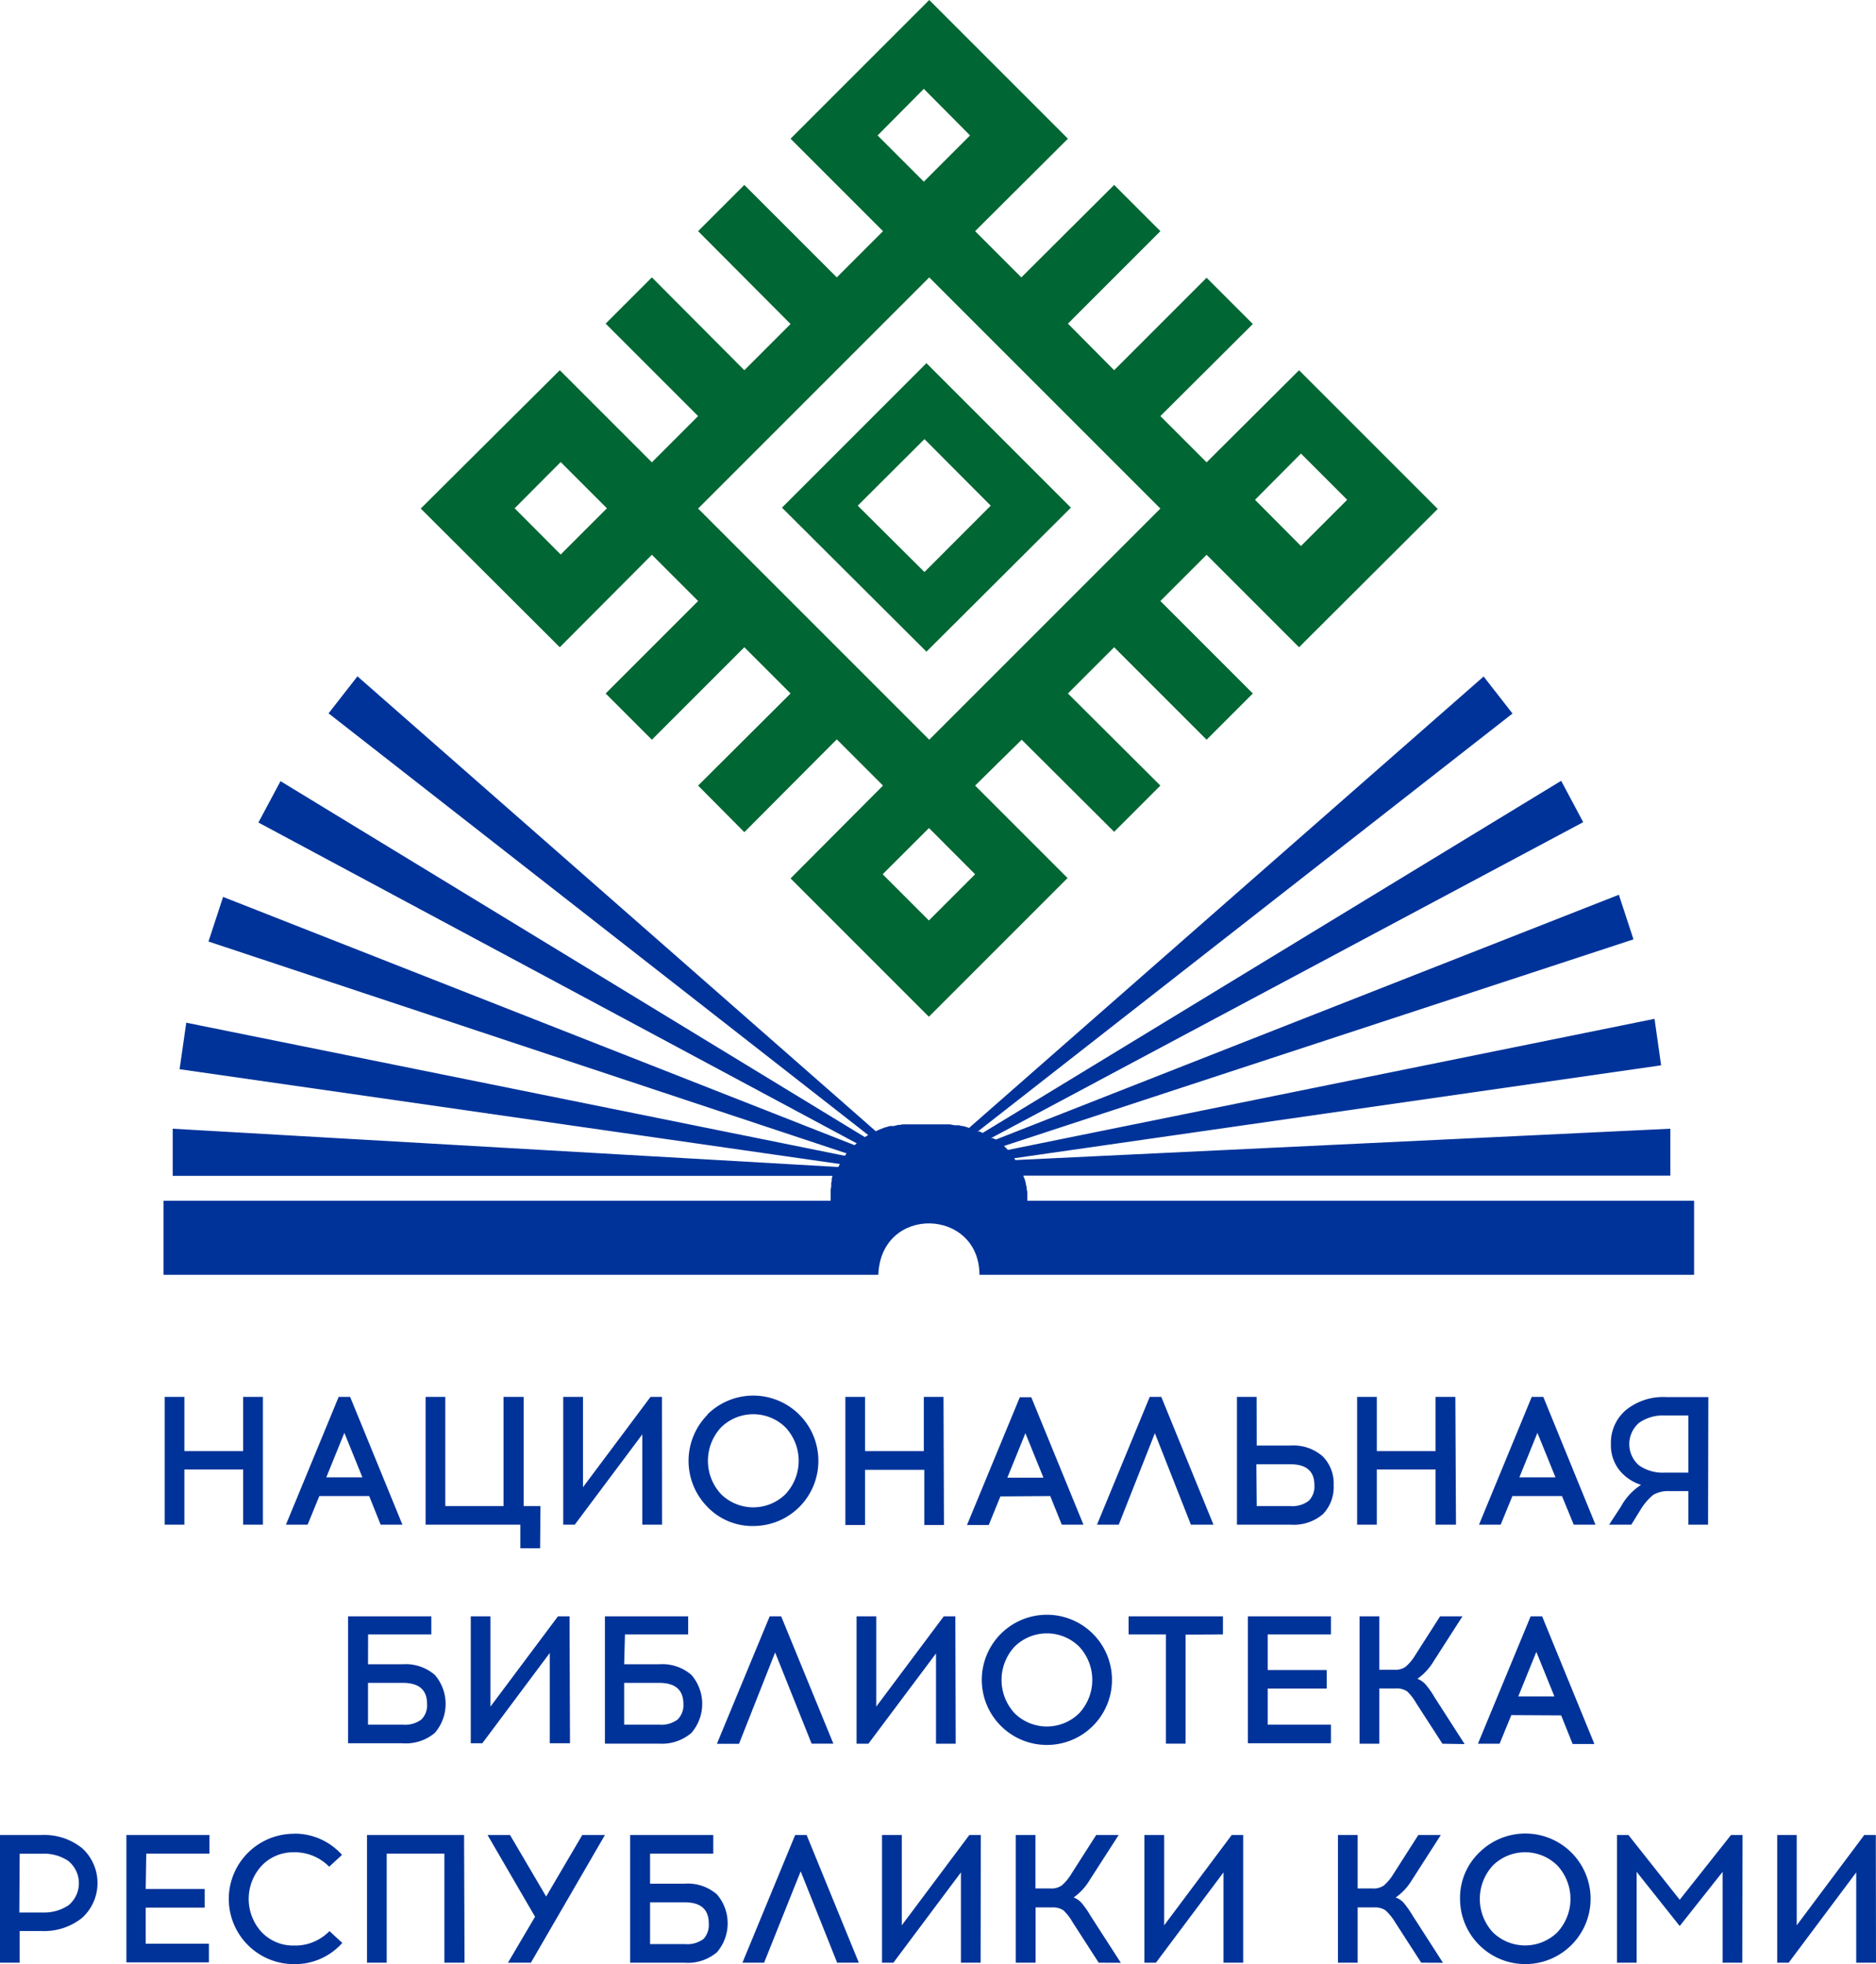
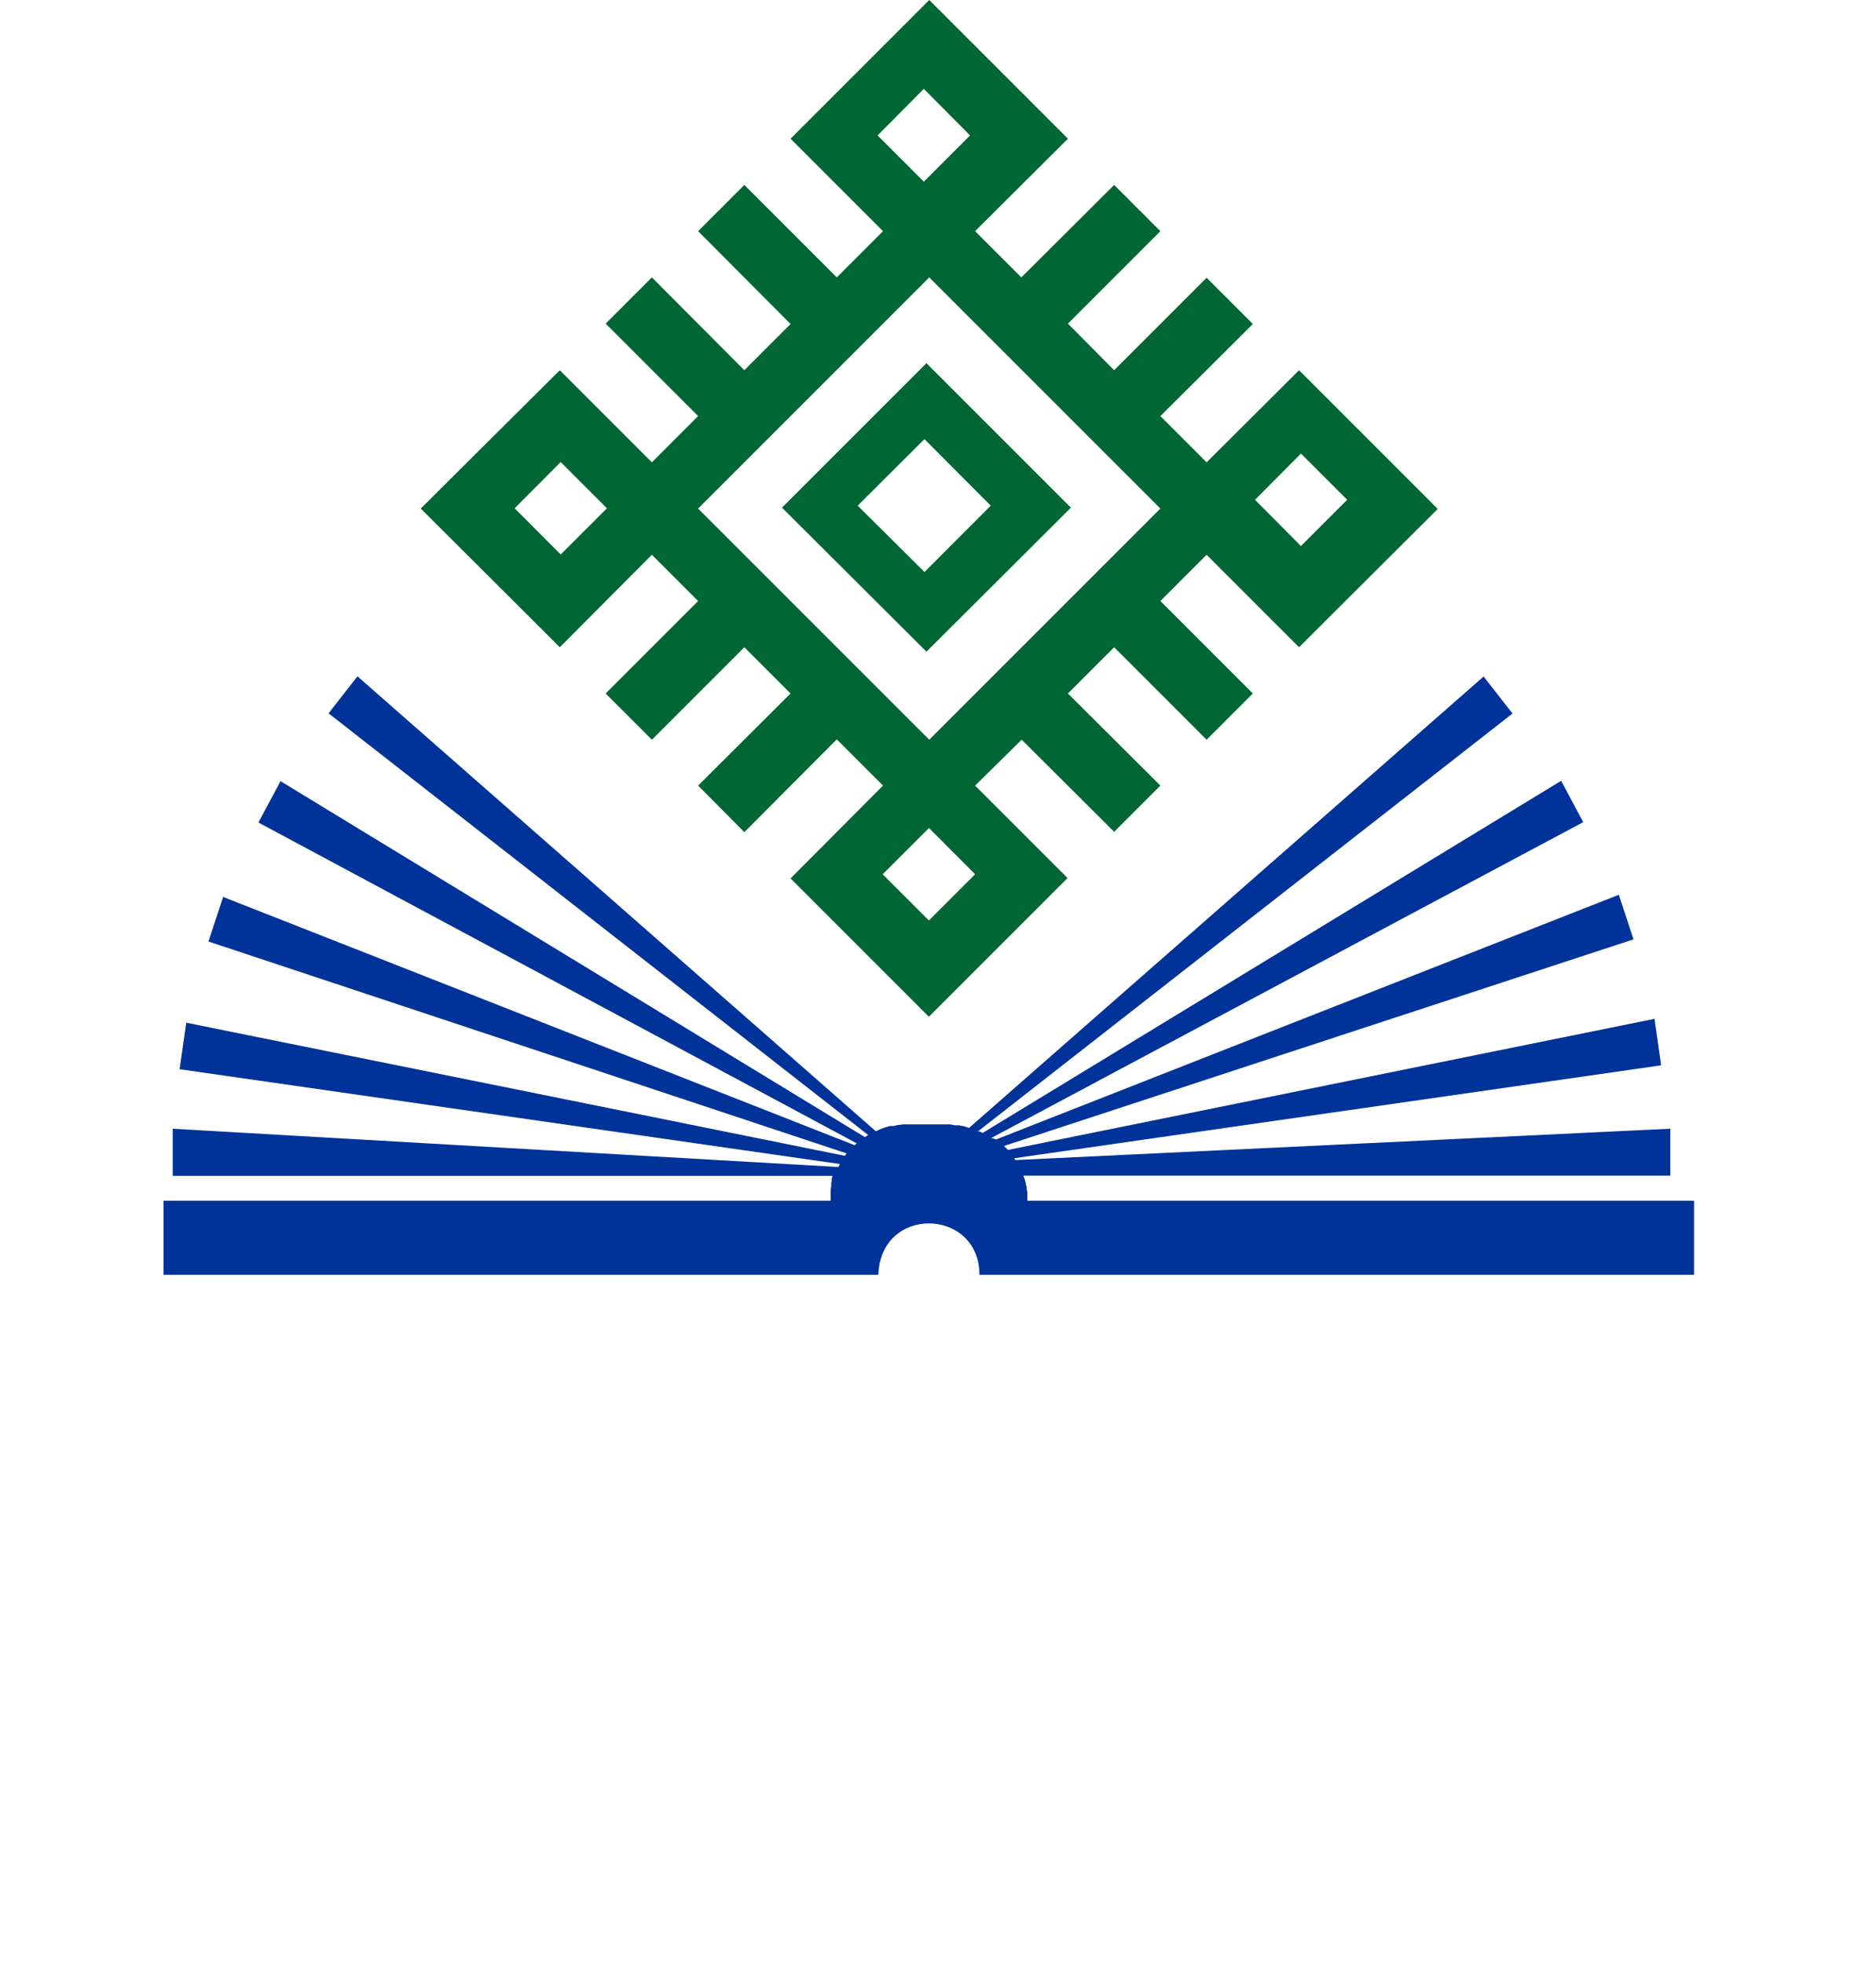
<svg xmlns="http://www.w3.org/2000/svg" viewBox="0 0 207.78 217.51">
  <defs>
    <style>.cls-1{fill:#063;}.cls-1,.cls-2{fill-rule:evenodd;}.cls-2{fill:#039;}</style>
  </defs>
  <title>komi</title>
  <g id="Слой_2" data-name="Слой 2">
    <g id="Слой_1-2" data-name="Слой 1">
      <path class="cls-1" d="M102.32,9.84,107.44,15l-5.12,5.12L97.2,15Zm41.77,40.39,5.12,5.12-5.12,5.12L139,55.35ZM102.89,91.7,108,96.82l-5.12,5.12-5.12-5.12ZM62.1,51.17l5.12,5.12L62.1,61.41,57,56.29Zm40.82-20.45,25.6,25.6-25.6,25.6-25.6-25.6Zm-.53,17.91L109.73,56l-7.34,7.35L95,56Zm.22-8.41,16,16-16,15.95-16-15.95ZM102.92,0l15.36,15.36L108,25.6l5.12,5.12L123.4,20.48l5.12,5.12L118.28,35.84,123.4,41l10.24-10.24,5.12,5.12L128.52,46.08l5.12,5.12L143.88,41l15.36,15.36L143.88,71.68,133.64,61.44l-5.12,5.12L138.76,76.8l-5.12,5.12L123.4,71.68l-5.12,5.12L128.52,87l-5.12,5.12L113.16,81.92,108,87l10.24,10.24-15.36,15.36L87.56,97.28,97.8,87l-5.12-5.12L82.44,92.16,77.32,87,87.56,76.8l-5.12-5.12L72.2,81.92,67.08,76.8,77.32,66.56,72.2,61.44,62,71.68,46.6,56.32,62,41,72.2,51.2l5.12-5.12L67.08,35.84l5.12-5.12L82.44,41l5.12-5.12L77.32,25.6l5.12-5.12L92.68,30.72,97.8,25.6,87.56,15.36Z" />
      <path class="cls-2" d="M108.48,125.29h0l.16.08h0l0,0h0l.19.1h0l64.08-39,2.44,4.58-65.6,35H110l0,0h0l.14.09,0,0h.07l0,0,.09.06,0,0h0l0,0,69-27.11,1.62,4.94-69.72,22.88.11.11,0,0,0,0h0l0,0,.13.13v0l0,0,.19.2,0,0h0l71.62-14.52.73,5.15-71.65,10.29h0v0h0v0h0l.13.2v0l0,0h0l0,0h0v0l0,0v0L185,125v5.2H113.35v0c0,.13.1.26.14.38l.12.44v0h0c0,.16.07.31.1.47h0c0,.16,0,.31.07.47v0c0,.15,0,.31,0,.47v.05c0,.17,0,.33,0,.5h73.85v8.2H108.48c0-7.39-10.91-7.79-11.2,0H18.11v-8.2H92c0-.18,0-.37,0-.55v-.06c0-.16,0-.31,0-.46v-.14l.06-.37h0v0l0-.14v0l0-.18v0l0-.05.06-.26,0-.17v-.08l.07-.21v-.09l0,0H19.13V125l73.72,4.24.17-.33h0l-73.13-10.5.74-5.15L93.57,128l.09-.12h0l.1-.15,0,0,0,0h0v0l0,0v0l0,0h0L23.09,104.27l1.62-4.94,69.93,27.49h0l.08-.06,0,0h0l.17-.14h0l0,0L28.62,91.09l2.45-4.58,64.72,39.42h0l.25-.16.12-.07L36.39,79l3.2-4.1L97,125.28h0l.24-.11,0,0,.15-.07h0l.3-.12.15-.06.25-.09.07,0,.16-.06h0l.23-.07h0l.16,0h0l.12,0,.16,0,.49-.12.17,0,.32-.06h0l.17,0,.33,0h0l.17,0h0l.14,0,.17,0h.17l.32,0h1.75l.52,0,.17,0,.17,0,.17,0,.15,0h0l.18,0,.17,0,.17,0,.17,0,.16,0,.51.1.16,0,.17,0,.16,0,.33.09.16,0,.18.06.27.08.16.07h0l57-50,3.2,4.1-59.25,46.31Z" />
-       <path class="cls-2" d="M207.78,217.36h-2.19v-10l-7.48,10h-1.27V203.22H199v10l7.48-10h1.28Zm-14.81,0h-2.18V207.3l-4.75,6-4.77-6v10.06h-2.18V203.22h1.27l5.68,7.17,5.68-7.17H193ZM172.49,206.6a5.08,5.08,0,0,0-7.15,0,5.46,5.46,0,0,0,0,7.39,5.11,5.11,0,0,0,7.15,0,5.43,5.43,0,0,0,0-7.39Zm-8.67-1.42a7.23,7.23,0,1,1-2.11,5.11A6.95,6.95,0,0,1,163.82,205.18Zm-6.41,12.18-2.91-4.51a5.72,5.72,0,0,0-1.05-1.29,2.09,2.09,0,0,0-1.28-.32h-1.8v6.12h-2.18V203.22h2.18v5.92H152a2,2,0,0,0,1.27-.33,5.24,5.24,0,0,0,1.07-1.29l2.75-4.3h2.49l-3.21,5a6.35,6.35,0,0,1-1.79,1.92,2.13,2.13,0,0,1,.89.59,11.24,11.24,0,0,1,1,1.43l3.35,5.21Zm-19.72,0h-2.18v-10l-7.48,10h-1.28V203.22h2.19v10l7.48-10h1.27Zm-16,0-2.91-4.51a5.48,5.48,0,0,0-1-1.29,2.09,2.09,0,0,0-1.28-.32h-1.8v6.12H112.5V203.22h2.18v5.92h1.64a2,2,0,0,0,1.27-.33,5.24,5.24,0,0,0,1.07-1.29l2.75-4.3h2.49l-3.22,5a6.36,6.36,0,0,1-1.77,1.92,2.14,2.14,0,0,1,.87.59,9.56,9.56,0,0,1,1,1.43l3.36,5.21Zm-13.08,0h-2.18v-10l-7.48,10H97.69V203.22h2.19v10l7.48-10h1.27ZM88.68,207.24l-4.05,10.12h-2.4l5.84-14.14h1.27l5.78,14.14h-2.4ZM72,215.3h3.86a3,3,0,0,0,2.07-.58A2.29,2.29,0,0,0,78.5,213c0-1.55-.89-2.33-2.69-2.33H72Zm0-6.69h3.82a4.92,4.92,0,0,1,3.58,1.18,4.91,4.91,0,0,1,0,6.42,5,5,0,0,1-3.61,1.15h-6V203.22H79v2.06H72Zm-13.2,8.75H56.26l3-5.09L54,203.22h2.49l4,6.81,4-6.81H67Zm-7.35,0H49.22V205.28H42.83v12.08H40.65V203.22H51.4ZM32.53,203.07a7,7,0,0,1,5.35,2.35l-1.42,1.31a5.35,5.35,0,0,0-3.93-1.6A4.83,4.83,0,0,0,29,206.6,5.43,5.43,0,0,0,29,214a4.82,4.82,0,0,0,3.56,1.46,5.28,5.28,0,0,0,3.93-1.6l1.42,1.31a7,7,0,0,1-5.35,2.35,7.22,7.22,0,0,1,0-14.44ZM16.14,209.2h6.53v2.06H16.14v4h7v2.06H14V203.22h9.2v2.06h-7Zm-14,2.6H4.71A4.85,4.85,0,0,0,7.59,211a3.18,3.18,0,0,0,0-4.89,4.8,4.8,0,0,0-2.87-.82H2.18ZM0,203.22H4.57a6.69,6.69,0,0,1,4.53,1.46,5.22,5.22,0,0,1,0,7.71,6.74,6.74,0,0,1-4.53,1.46H2.18v3.51H0Zm170.16-20.28-2,4.93h4Zm-2.77,7-1.3,3.17h-2.4L169.53,179h1.27l5.79,14.14h-2.41l-1.27-3.17Zm-7.63,3.17-2.91-4.5a5.62,5.62,0,0,0-1-1.3,2.11,2.11,0,0,0-1.28-.32h-1.8v6.12h-2.19V179h2.19v5.92h1.64a2,2,0,0,0,1.27-.33,5.48,5.48,0,0,0,1.07-1.29l2.75-4.3h2.48l-3.21,5a6.36,6.36,0,0,1-1.78,1.92,2.31,2.31,0,0,1,.88.6,8.94,8.94,0,0,1,1,1.42l3.35,5.21Zm-19.35-8.16h6.53V187h-6.53v4h7v2.06h-9.2V179h9.2V181h-7Zm-9.1-3.92V193.1h-2.18V181H125V179h10.45V181Zm-11.79,1.32a5.09,5.09,0,0,0-7.14,0,5.43,5.43,0,0,0,0,7.39,5.09,5.09,0,0,0,7.14,0,5.41,5.41,0,0,0,0-7.39Zm-8.67-1.41a7.21,7.21,0,0,1,12.31,5.1,7.21,7.21,0,1,1-12.31-5.1Zm-5,12.17h-2.18v-10l-7.49,10H94.87V179h2.18v10l7.48-10h1.28ZM85.85,183l-4,10.12H79.4L85.25,179h1.27L92.3,193.1H89.89ZM69.13,191H73a3,3,0,0,0,2.06-.58,2.23,2.23,0,0,0,.63-1.72c0-1.55-.9-2.33-2.69-2.33H69.13Zm0-6.69H73a4.92,4.92,0,0,1,3.58,1.18,4.91,4.91,0,0,1,0,6.42A5,5,0,0,1,73,193.1h-6V179h9.22V181h-7Zm-6,8.75H60.89v-10l-7.47,10H52.14V179h2.18v10l7.48-10h1.28ZM40.76,191h3.86a3,3,0,0,0,2.06-.58,2.22,2.22,0,0,0,.62-1.72c0-1.55-.89-2.33-2.68-2.33H40.76Zm0-6.69h3.82a4.94,4.94,0,0,1,3.58,1.18,4.91,4.91,0,0,1,0,6.42,5,5,0,0,1-3.61,1.15h-6V179h9.22V181h-7ZM187,156.76h-2.69a4.53,4.53,0,0,0-2.77.81,3.11,3.11,0,0,0,0,4.72,4.58,4.58,0,0,0,2.78.8H187Zm2.18,12.09H187v-3.72h-2.22a3.32,3.32,0,0,0-1.67.42,6.43,6.43,0,0,0-1.43,1.68l-1,1.62h-2.46l1.31-2a6.6,6.6,0,0,1,2.23-2.41,5,5,0,0,1-2.46-1.7,4.47,4.47,0,0,1-.88-2.81,4.75,4.75,0,0,1,1.66-3.77,6.55,6.55,0,0,1,4.46-1.44h4.67Zm-18.9-10.17-2,4.93h4Zm-2.77,7-1.3,3.17h-2.4l5.84-14.15h1.28l5.78,14.15h-2.41L173,165.68Zm-6.25,3.17H159v-6.11h-6.51v6.11h-2.18V154.7h2.18v6H159v-6h2.19Zm-22.07-2.06h3.77a2.94,2.94,0,0,0,2-.59,2.24,2.24,0,0,0,.62-1.72c0-1.55-.89-2.32-2.66-2.32h-3.77Zm0-6.7h3.73a4.9,4.9,0,0,1,3.56,1.18,4.22,4.22,0,0,1,1.23,3.21,4.31,4.31,0,0,1-1.19,3.21,5,5,0,0,1-3.6,1.16H137V154.7h2.18Zm-11.28-1.37-4,10.13h-2.41l5.84-14.15h1.28l5.78,14.15H131.9Zm-14.34,0-2,4.93h4Zm-2.77,7-1.29,3.17h-2.41l5.85-14.15h1.27L120,168.85h-2.4l-1.28-3.17Zm-6.25,3.17h-2.18v-6.11H95.81v6.11H93.63V154.7h2.18v6h6.51v-6h2.18ZM87,158.08a5.09,5.09,0,0,0-7.14,0,5.43,5.43,0,0,0,0,7.39,5.09,5.09,0,0,0,7.14,0,5.41,5.41,0,0,0,0-7.39Zm-8.67-1.41a7.21,7.21,0,0,1,12.31,5.1A7.2,7.2,0,0,1,83.45,169a6.91,6.91,0,0,1-5.09-2.11,7.26,7.26,0,0,1,0-10.21Zm-5,12.18H71.14v-10l-7.48,10H62.38V154.7h2.19v10l7.48-10h1.27Zm-13.51,2.61H57.63v-2.61H47.14V154.7h2.18v12.09h6.45V154.7H58v12.09h1.86ZM38.14,158.68l-2,4.93h4Zm-2.77,7-1.3,3.17h-2.4l5.84-14.15h1.27l5.79,14.15H42.16l-1.27-3.17Zm-6.25,3.17H26.93v-6.11H20.42v6.11H18.24V154.7h2.18v6h6.51v-6h2.19Z" />
    </g>
  </g>
</svg>